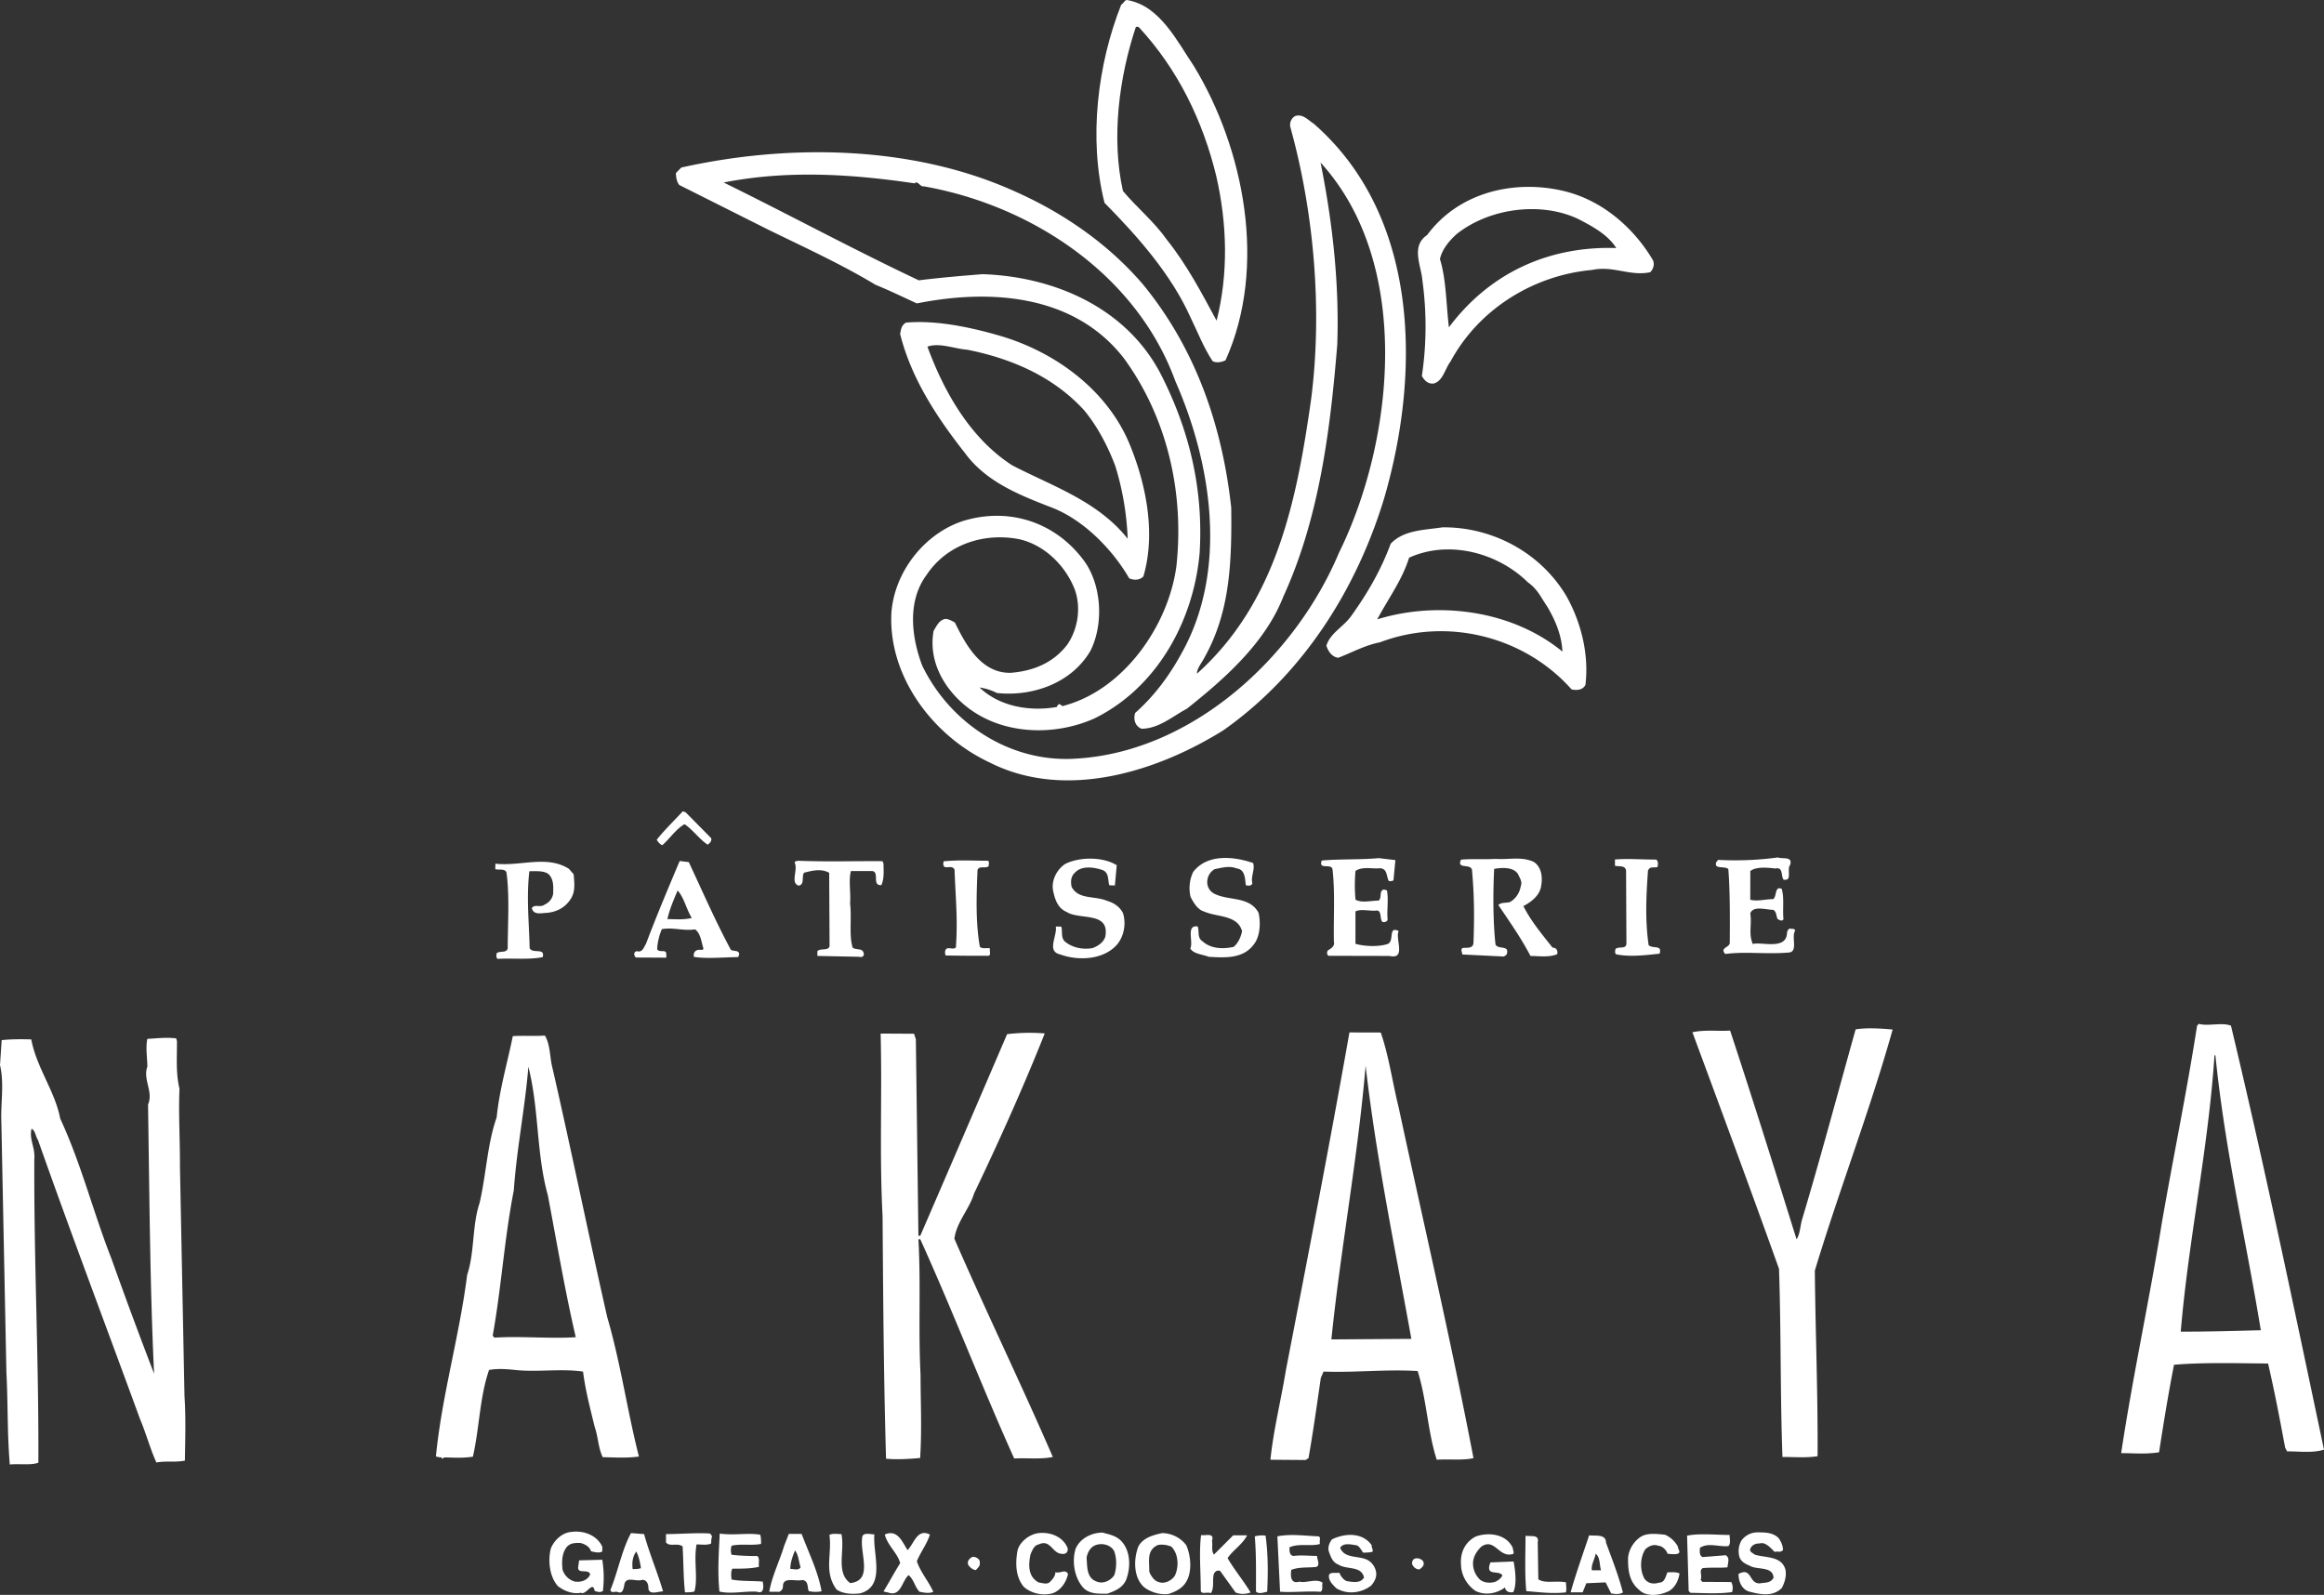
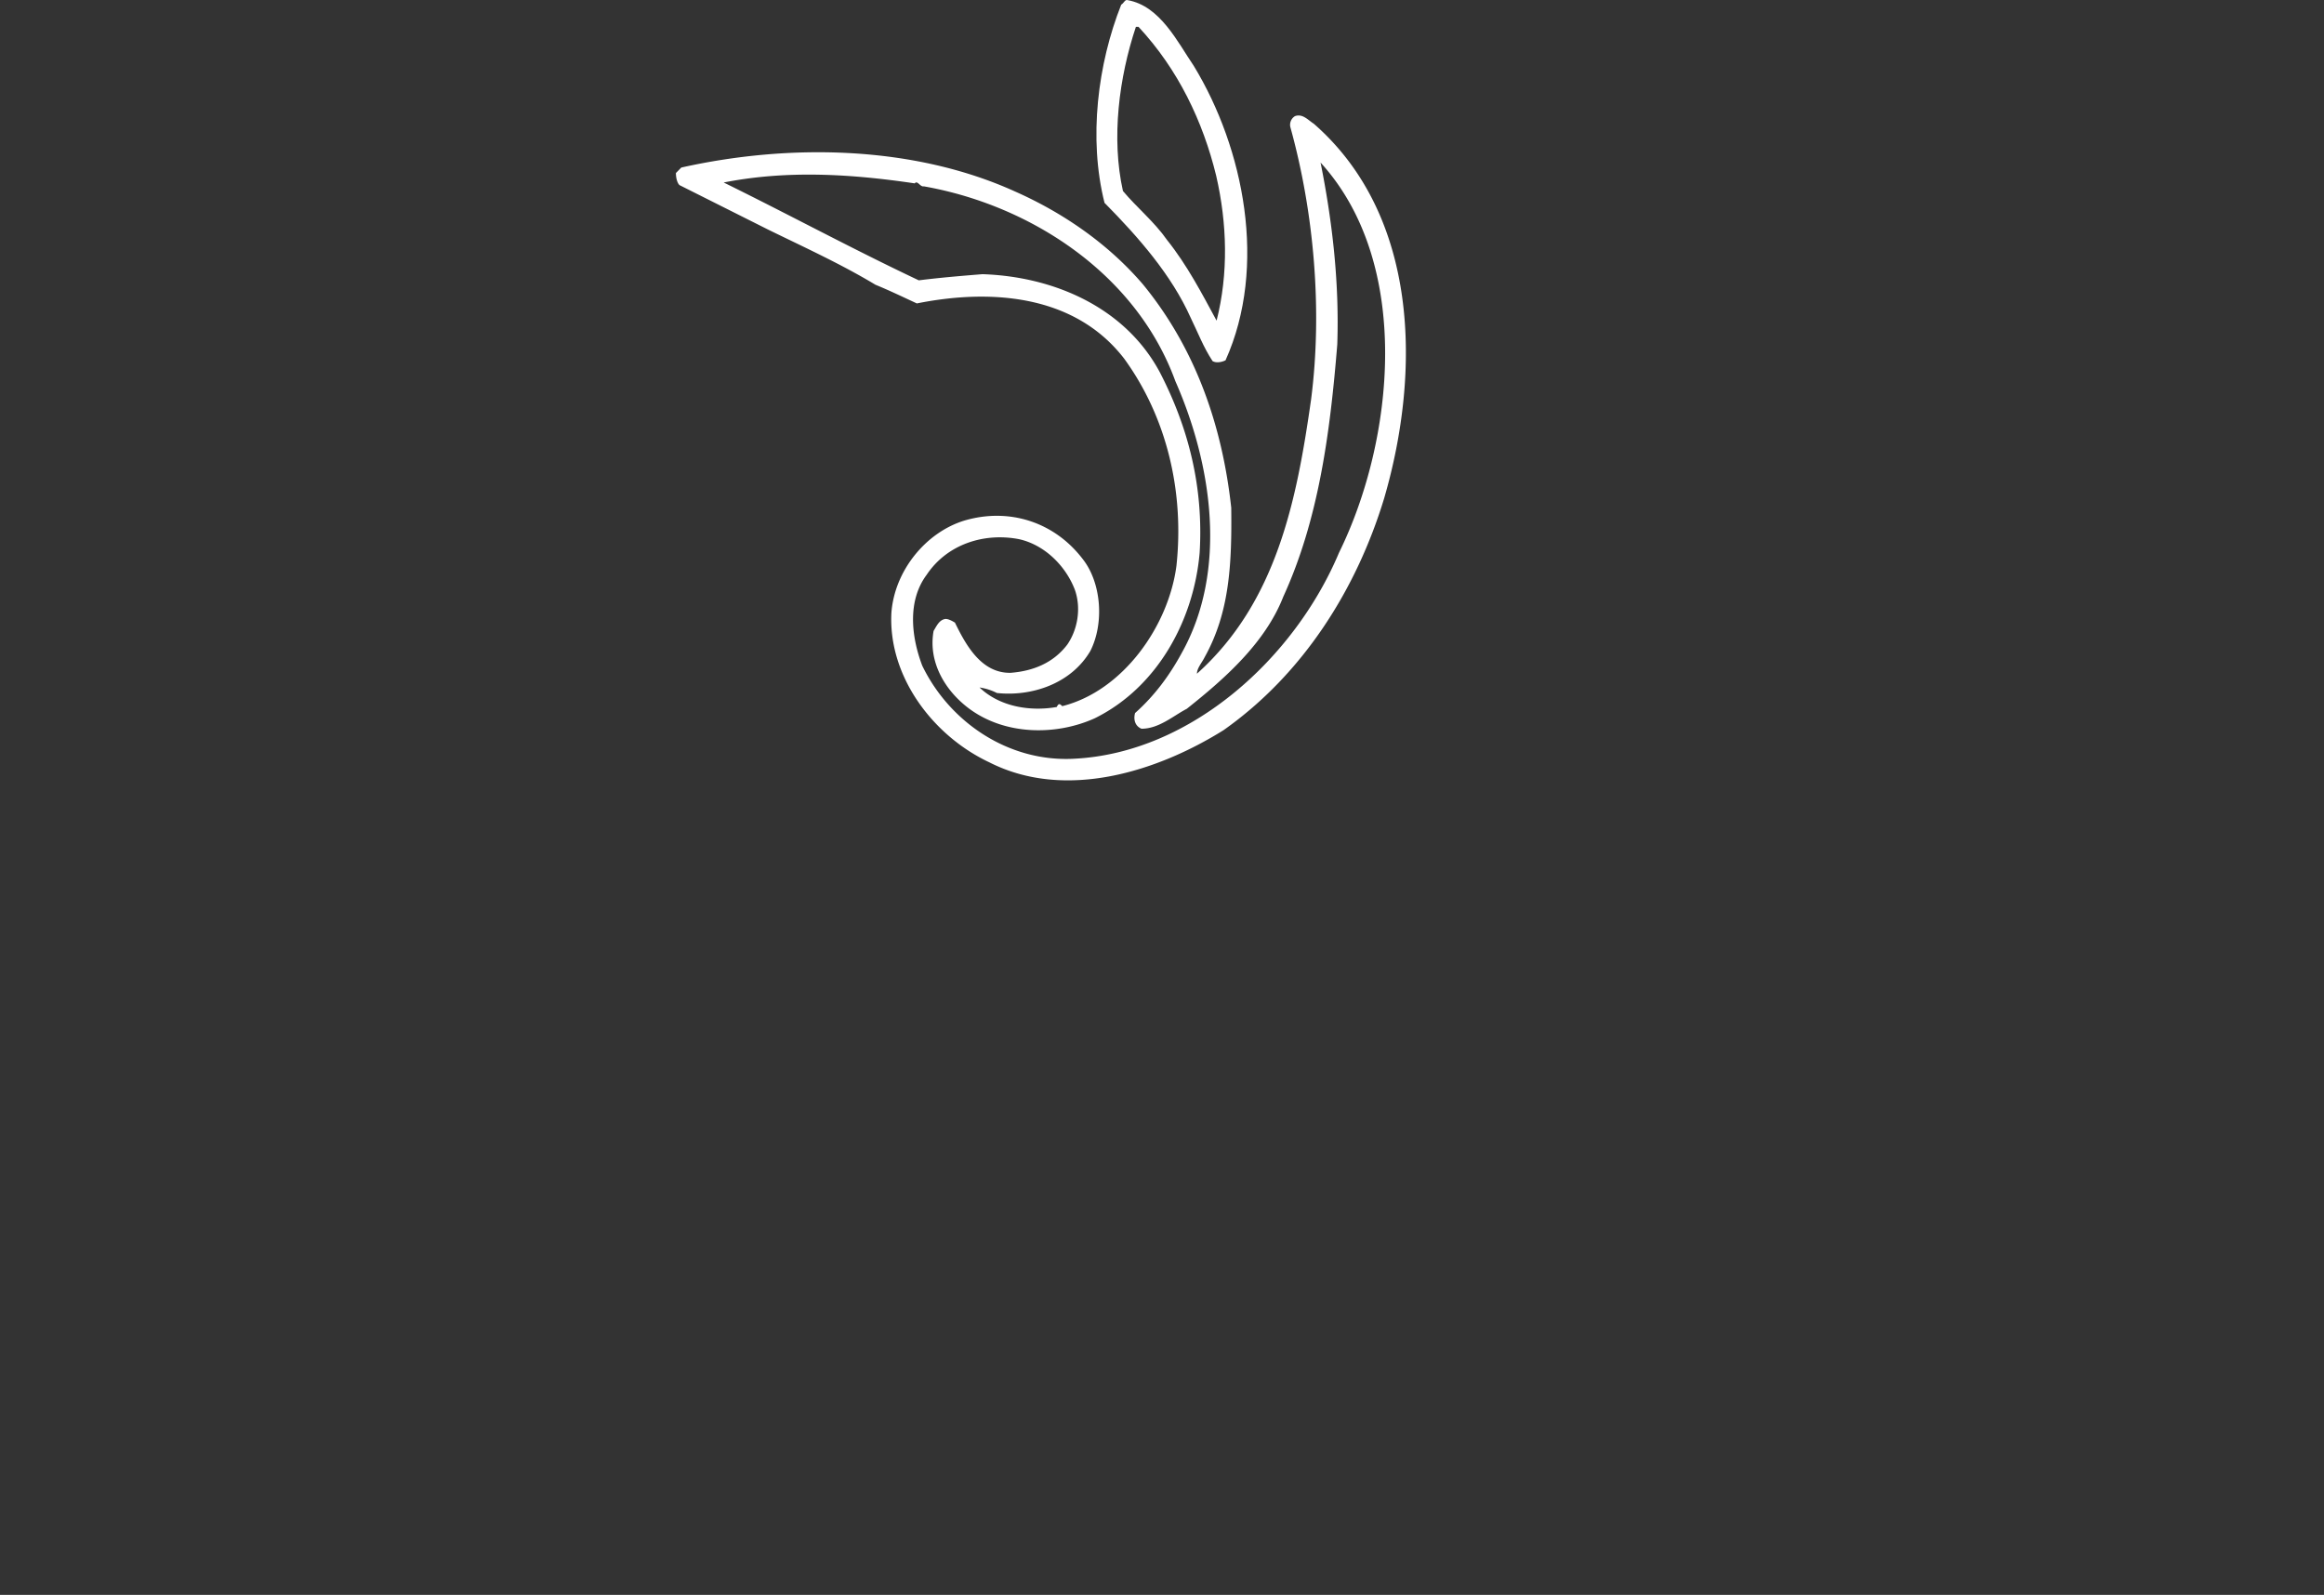
<svg xmlns="http://www.w3.org/2000/svg" width="116.558" height="80" viewBox="0 0 116.558 80">
  <rect x="0" y="0" width="116.558" height="80" fill="#333333" stroke="none" />
  <g fill="#FFF">
    <path d="M59.716 15.936c.362.74.639 1.478 1.1 2.178.182.106.468.053.65-.042 2.111-4.703.926-10.628-1.595-14.77C59.052 2.1 58.185.297 56.559.008c-.14-.048-.175.133-.326.228-1.173 2.957-1.653 6.697-.837 9.938 1.707 1.726 3.365 3.624 4.32 5.762zM56.97 1.346h.131c1.994 2.144 3.231 4.746 3.896 7.47.553 2.409.618 4.911.02 7.268-.734-1.356-1.477-2.786-2.48-4.04-.646-.925-1.52-1.63-2.217-2.463-.592-2.648-.197-5.699.65-8.235z" />
    <path d="M45.984 15.22c3.563-.717 7.864-.52 10.4 2.772 2.154 2.968 3.013 6.699 2.62 10.383-.392 3.015-2.672 6.279-5.729 7.046-.134-.14-.184-.139-.276.042-1.332.234-2.858-.01-3.871-.979.276.039.594.133.869.277 1.717.186 3.709-.444 4.688-2.108.699-1.378.565-3.42-.393-4.625-1.428-1.858-3.689-2.567-5.908-1.921-1.95.59-3.526 2.522-3.678 4.648-.155 3.195 2.095 6.158 4.905 7.48 3.83 1.951 8.456.452 11.755-1.61 4.037-2.849 6.697-7.141 8.062-11.655 1.841-6.336 1.741-14.15-3.536-18.763-.291-.187-.563-.52-.945-.381a.51.51 0 00-.228.56c1.181 4.26 1.616 9.167 1.038 13.648-.717 5.039-1.721 10.168-5.725 13.759 0-.281.25-.551.384-.825 1.265-2.263 1.368-4.709 1.336-7.498-.445-4.071-1.764-7.957-4.43-11.208-1.797-2.098-4.096-3.63-6.411-4.656-5.073-2.302-11.274-2.423-16.741-1.202l-.27.275c0 .188.042.468.178.605l4.468 2.243c1.803.881 3.652 1.726 5.36 2.755.698.286 1.377.613 2.078.938zm-9.688-6.066c3.199-.632 6.434-.423 9.582.044.136-.173.271.191.457.149 5.368.946 10.66 4.399 12.614 9.772 1.84 4.172 2.642 9.502.31 13.652-.602 1.104-1.346 2.12-2.33 2.995-.09.318-.004.654.321.787.876 0 1.58-.639 2.27-.998 1.917-1.519 3.944-3.321 4.842-5.624 1.777-3.881 2.348-8.219 2.708-12.655.107-3.152-.257-6.219-.838-9.122 4.649 5.104 3.678 13.98.922 19.575-2.208 5.253-7.408 10.041-13.291 10.329-3.275.176-6.234-1.826-7.609-4.669-.544-1.435-.761-3.238.223-4.559 1.025-1.533 2.875-2.122 4.624-1.787 1.292.283 2.357 1.347 2.813 2.554.319.926.131 1.983-.382 2.731-.701.927-1.72 1.332-2.838 1.42-1.474.034-2.255-1.398-2.8-2.518-.149-.089-.324-.184-.472-.184-.317.04-.45.36-.598.6-.284 1.569.587 3.007 1.775 3.893 1.805 1.346 4.354 1.368 6.297.495 3.152-1.551 4.977-4.922 5.271-8.304.202-3.327-.573-6.289-1.98-9.026-1.746-3.295-5.348-4.835-8.915-4.951-1.116.09-2.135.176-3.191.308-3.267-1.542-6.556-3.32-9.785-4.907z" />
-     <path d="M71.313 18.86c.136.237.319.417.606.375.459-.138.55-.734.832-1.104 1.447-2.679 4.225-4.333 7.097-4.59 1.067-.228 1.898.33 2.919.113.139-.14.232-.372.136-.6-.96-1.628-2.524-2.978-4.374-3.448-2.453-.622-5.318-.03-6.953 2.185-.835.554-.286 1.567-.239 2.261a16.902 16.902 0 01-.024 4.808zm1.741-7.117c1.676-1.329 4.27-1.638 6.118-.75.735.379 1.481.796 1.89 1.449-3.279-.108-6.293 1.17-8.393 3.976-.137-1.113-.133-2.409-.45-3.423.099-.458.418-.874.835-1.252zm-20.369 13.69c1.617.601 3.092 2.095 3.952 3.579.234.097.511.1.707-.093.652-2.21.114-4.764-.758-6.801-1.184-2.69-3.824-4.546-6.55-5.308-1.471-.422-3.13-.756-4.598-.627-.249.146-.246.367-.294.562.551 2.218 1.828 4.169 3.248 5.974 1.058 1.447 2.721 2.105 4.293 2.714zm-4.172-7.891c2.172.433 4.293 1.319 5.865 3.042.682.829 1.188 1.812 1.554 2.776.364 1.164.578 2.408.627 3.663-1.523-1.914-3.831-2.655-5.802-3.688-2.08-1.343-3.409-3.668-4.242-5.947.612-.218 1.351.109 1.998.154zm31.003 16.812c.187-1.525-.218-3.145-.954-4.453-1.322-2.223-3.769-3.479-6.219-3.449-.933.139-1.943.134-2.593.82-.477 1.288-1.134 2.443-1.961 3.598-.377.558-1.08.878-1.265 1.522.092.278.279.563.596.602.703-.27 1.344-.632 2.09-.775 3.379-1.284 7.262-.289 9.611 2.361.23.052.554.052.695-.226zm-10.442-3.288c.563-1.056 1.255-1.981 1.597-3.091 1.987-.905 4.439-.259 5.955 1.231.505.363.646.746.964 1.203.417.703.732 1.443.772 2.275-2.488-2.045-6.181-2.572-9.288-1.618zm-34.74 10.276c.413.276.736.744 1.153 1.025.092-.048.227-.183.18-.326l-1.284-1.3-.139-.045c-.422.456-.942.962-1.306 1.425.052.088.145.23.281.273.368-.322.695-.822 1.115-1.052zm52.349 2.252c.09 1.146.08 2.553.072 3.701-.006.236-.516.236-.228.557 1.012-.135 2.028.021 3.144-.07.557 0 .142-.789.369-1.107-.088-.143-.141-.047-.273-.104a.27.27 0 00-.141.236c-.045.871-1.299.414-1.716.546-.224-.518-.039-.972-.126-1.534.143-.41.783-.182 1.153-.182.181.105.134.329.229.477.058 0 .186.136.282 0-.052-.513.05-1.072-.089-1.533-.364-.146-.232.367-.423.518-.37 0-.829.129-1.153.029l.003-1.436c.278-.224.845-.178 1.255-.127.408-.09.273.368.408.555.474.099.143-.509.337-.74.135-.455-.418-.275-.612-.371-1.006.136-1.98.174-3.002.123l-.089.103c-.15.396.411.179.6.359zm-10.971 1.66c-.186.045-.416 0-.564.14.557.829 1.15 1.667 1.611 2.557.413 0 .92.085 1.338-.087.051-.186-.046-.33-.229-.33-.555-.7-1.096-1.349-1.464-2.086.368-.186.786-.508.876-.931.101-.462.059-1.011-.355-1.283-.599-.288-1.296-.103-1.901-.153-.597.038-1.146-.012-1.747.038-.235.501.458.179.548.507.122 1.35.122 2.455.074 3.697-.048.289-.374.191-.559.234-.093.09 0 .225 0 .32l2.087.102.131-.088c.192-.514-.412-.238-.552-.514-.13-1.199-.126-2.586-.068-3.795.271-.045.964-.141 1.204.277.082.19.226.374.126.606-.05.332-.283.656-.556.789zm5.285-2.143v.316c.185.052.507-.041.557.236l.018 3.65c-.002.326-.364.137-.548.287-.014.082-.053.219.042.271.691.137 1.436.044 2.169-.035.14-.463-.317-.227-.549-.425-.181-1.245-.126-2.444-.032-3.743.1-.229.279-.129.473-.176.041-.146.04-.285-.055-.376-.741.002-1.382-.057-2.075-.005zm-20.381 4.881c.879.055 1.846.113 2.367-.766.226-.42.237-.978.141-1.436-.444-.836-1.479-.605-2.174-.94a.645.645 0 01-.402-.595c0-.277.131-.517.371-.658.412-.081.742-.18 1.117-.033.406.046.408.512.445.834.143.044.279.044.329-.088-.087-.363.146-.691.04-1.02-.955-.332-2.297-.479-3.008.447-.18.373-.232.836-.13 1.252.165.32.365.645.687.736.643.287 1.661.157 1.896.979-.056.287-.194.609-.428.793-.563.121-1.154.087-1.559-.285-.281-.182-.144-.513-.242-.742-.603-.087-.196.783-.369 1.105.174.286.603.288.919.417zm6.016-.34c-.097.049-.097.238-.003.291l3.054.007c.869.199.276-.876.467-1.25-.555-.271-.191.521-.562.653-.407.135-1.103.135-1.606-.012v-1.623c.234-.125.596-.036.976-.036.374-.085.224.372.366.552.094.053.225.001.271-.088-.047-.51.055-.971-.032-1.482l-.144-.046c-.278.046-.088.416-.277.556-.375 0-.842.132-1.158-.047a7.912 7.912 0 010-1.444c.377-.236.838-.089 1.211-.132.415.008.32.428.469.648.087 0 .175 0 .225-.045l.096-1.011-.828-.099c-.935.086-1.949.037-2.867.121-.183.51.513.094.545.465.13 1.212.04 2.414.066 3.621.057.175-.123.321-.269.401zm-11.84-.095c-.465.084-.977-.013-1.342-.297-.271-.186-.143-.553-.224-.782h-.274c.083.46-.479 1.245.221 1.396.876.322 2.125.288 2.821-.46.367-.407.505-1.056.325-1.622-.169-.313-.45-.502-.772-.598-.652-.279-1.436-.05-1.798-.701-.062-.277-.041-.547.181-.738.316-.326.878-.266 1.297-.135.423.107.32.523.411.787l.278.008.093-1.015c-.682-.427-1.846-.429-2.576-.069-.432.277-.711.834-.618 1.338.092.43.22.88.688 1.078.648.414 2.176-.045 1.93 1.246-.093.278-.363.464-.641.564zm-5.649-.069c-.223-1.266-.165-2.645-.116-3.857.102-.225.418-.049.559-.185 0-.136.049-.222-.041-.271-.789 0-1.436-.048-2.22.029-.1.557.405.092.55.42.04 1.25.168 2.455.073 3.797.036.23-.244.14-.367.14-.229 0-.192.276-.155.365.699.015 1.398.017 2.084.015.233.037.102-.232.144-.369-.196-.047-.377.047-.511-.084zm-4.83-4.158l-.048-.133c-1.624-.01-2.638.036-4.253-.021-.101.029-.188.029-.14.134.14.375-.235.976.183 1.114.32-.049.134-.471.275-.65.369-.091.832-.227 1.257.004l.019 3.57c.046.406-.419.178-.612.361l.002.241 2.091.042c.13.055.277-.042.231-.172-.049-.287-.371-.143-.556-.289-.189-.646-.035-1.477-.127-2.211.043-.564-.083-1.166.043-1.629h1.07c.38.055-.038.743.458.707.152-.373.107-.697.107-1.068zm-7.239 4.547c0-.236-.279-.144-.419-.236-.774-1.438-1.413-2.912-2.109-4.398l-.457-.055c-.567 1.342-1.17 2.773-1.69 4.154-.098.146-.178.463-.452.367-.199.04-.147.241-.056.32l1.527.008v-.174c0-.281-.326-.049-.455-.244 0-.266.087-.693.234-1.014.59-.098 1.051.098 1.664.014.269.184.312.602.409.925.049.134-.141.097-.19.097-.229 0-.322.18-.275.357.649.107 1.527.012 2.216.012l.053-.133zm-2.399-1.822c-.51.092-.689.048-1.201.049.096-.467.318-.979.512-1.436.327.366.416.88.691 1.344l-.002.043zm-9.212 1.531c-.094.234-.37.092-.555.228-.002.093-.045.179.043.284.732-.045 1.572.052 2.266-.088.146-.504-.548-.137-.654-.466-.027-1.295-.168-2.501-.014-3.843.325 0 .734-.037.969.15.278.277.226.693.227.966a.711.711 0 01-.415.549c-.239.188-.517-.043-.656.188.09.371.511.236.741.236.512-.045.925-.264 1.203-.689.244-.369.194-.782.152-1.25l-.237-.271c-1.104-.703-2.444-.112-3.686-.258l-.008.275c.183.054.46-.039.56.151.164 1.158.07 2.49.064 3.838zm86.429 3.864c-.443-.184-1.144.04-1.609-.093l-.09.088c-.523 3.365-1.19 6.563-1.767 9.889-.617 3.84-1.462 7.709-2.041 11.555.732.004 1.196.061 1.901-.042.227-1.474.468-2.953.75-4.39 1.486-.127 3.237-.074 4.718-.063.323 1.396.595 2.822.855 4.218l.097.188c.609 0 1.294.093 1.852-.085-1.489-7.039-2.98-14.227-4.666-21.265zm-2.519 15.345c.389-4.625 1.386-9.192 1.692-13.862l.047-.002c.477 4.764 1.519 9.163 2.277 13.794-1.381.036-2.682.075-4.016.07zM93.067 51.634c-.893 3.187-1.74 6.374-2.678 9.511-.103.329-.103.748-.284 1.02-1.098-3.512-2.187-7.001-3.333-10.471-.598.041-1.237-.055-1.891.084 1.456 3.936 2.916 7.878 4.343 11.864.108 3.147.058 6.237.173 9.44.648 0 1.203.051 1.762-.039.019-3.15-.109-6.248-.138-9.308 1.227-4.06 2.762-8.022 3.903-12.093-.506-.048-1.302-.103-1.857-.008zm-22.92 3.909c-.31-1.254-.484-2.552-.896-3.752l-1.571-.004c-1.002 5.677-2.099 11.311-3.19 16.959-.25 1.521-.623 3-.773 4.475l1.763.013.147-.093c.23-1.297.422-2.678.617-4.022l.136-.319c1.668.055 3.096-.124 4.721-.028.455 1.438.497 3.014.957 4.449.593-.044 1.331.045 1.843-.082-1.126-5.885-2.489-11.714-3.754-17.596zm-3.373 11.642c.469-4.583 1.328-9.116 1.717-13.731.536 4.67 1.487 9.209 2.294 13.703l-4.011.028zm-18.907-5.048c.102-.831.745-1.475.987-2.273 1.254-2.621 2.479-5.346 3.544-8.027a9.416 9.416 0 00-1.888.037 3451.825 3451.825 0 01-4.353 10.109l-.095.001-.128-9.854-.092-.277-1.675-.009c.082 3.107-.067 6.015.098 9.165.029 4.113.056 8.089.174 12.16.507.053 1.19.012 1.71-.035.093-1.48.021-2.771.021-4.164-.119-2.357.021-4.484-.107-6.805h.095c1.643 3.627 3.061 7.332 4.708 10.994.702-.037 1.299.051 1.938-.076-1.591-3.673-3.346-7.288-4.937-10.946zm-18.043 9.427c.18.521.18 1.066.405 1.529.615.008 1.172.057 1.816-.034-.591-2.308-.912-4.677-1.59-6.991-.948-4.171-1.803-8.389-2.75-12.509-.133-.508-.099-1.151-.375-1.614-.627.038-1.06-.006-1.61.027-.283 1.389-.665 2.646-.811 4.08-.472 1.336-.521 2.859-.857 4.295-.376 1.109-.246 2.496-.622 3.6-.384 3.055-1.269 6.059-1.567 9.104a.774.774 0 00.277.051c.052.139.097.002.141.002.365 0 .878.051 1.437-.037.334-1.478.334-2.957.809-4.348.463-.09.968-.037 1.386.006 1.061.104 2.263-.084 3.329.075.124.968.356 1.835.582 2.764zm-5.022-4.466l-.092-.096c.432-2.392.588-4.895 1.06-7.297.142-2.073.569-4.162.729-6.199.545 2.135.392 4.353.979 6.453.453 2.394.861 4.805 1.399 7.115-1.241.086-2.778-.064-4.075.024zM9.025 58.51c.007-1.301-.078-2.678-.023-3.894-.183-.778-.127-1.473-.126-2.389l-.041-.142c-.513-.059-.883-.006-1.445.025-.096.467 0 .935 0 1.395-.237.646.317 1.252.034 1.898.072 4.434.095 9.115.304 13.502a251.909 251.909 0 01-2.143-5.783c-.915-2.328-1.502-4.727-2.564-7.01-.262-1.381-1.182-2.545-1.453-3.975-.412-.012-1.013-.018-1.484.037L0 53.426c.222.93.027 1.928.068 2.861l.253 12.547c.086 1.664.035 2.953.17 4.625.465-.049 1.067.051 1.434-.091.021-5.362-.226-10.034-.204-15.221.054-.6-.264-.968-.141-1.529.201.098.194.37.326.566 1.646 4.669 3.419 9.35 5.115 13.991.315.748.504 1.479.822 2.184.51-.094.922.006 1.431-.094.014-1.015.053-2.18-.021-3.234L9.025 58.51zm78.969 19.465c-.101-.096-.284-.135-.196-.32.1-.187.283-.238.461-.236.288-.09.558.241.747.426.135-.055.274.053.417-.09 0-.233-.09-.424-.227-.613-.277-.268-.649-.277-1.024-.278a.99.99 0 00-.836.417 1.073 1.073 0 00-.091.832c.094.23.276.324.502.42.372.232 1.162.008 1.205.603-.147.28-.41.239-.646.28-.609.084-.413-.844-1.112-.467 0 .361.145.743.503.877.556.148 1.206.294 1.672-.176.136-.275.23-.55.186-.885-.177-.742-1.013-.607-1.561-.79zm-4.366.894c-.085.186-.133.523-.413.514-.282.096-.562.042-.735-.189-.237-.418-.237-1.061.044-1.488.19-.168.423-.262.653-.168.191 0 .409.225.459.402.137 0 .42.059.558-.029.093-.093-.038-.186-.038-.327a1.36 1.36 0 00-.646-.601c-.43-.046-.932-.107-1.255.128a1.451 1.451 0 00-.6 1.011c-.013.563.036 1.205.547 1.618.364.379 1.054.295 1.516.061.288-.179.462-.505.517-.876-.192-.09-.413-.056-.607-.056zm1.758.479l-.093-.096c.097-.227-.093-.457.097-.592.418-.05.825 0 1.252-.043 0-.178.145-.462-.088-.606l-1.164.092c-.18-.092-.134-.285-.134-.461.414-.28.931-.043 1.431-.089.139-.137.049-.42.063-.559-.647 0-1.527-.094-2.136.036l.079 2.774.088.092c.749.012 1.391.059 2.085-.035.053-.131.053-.369-.041-.506l-1.439-.007zm-30.091-2.473c-.518 0-1.128.274-1.352.822-.185.612-.067 1.4.358 1.912.323.365.785.33 1.245.33.369-.14.745-.275.931-.688.238-.607.236-1.44-.233-1.945-.27-.28-.588-.331-.949-.431zm.588 2.142c-.19.271-.556.452-.89.31-.507-.186-.459-.737-.496-1.205.048-.223.139-.416.319-.549.333-.221.878-.129 1.066.236.134.373.127.834.001 1.208zm2.404-2.117c-.403.088-.964.221-1.199.684-.241.645-.245 1.571.31 2.043.366.27.834.375 1.201.328.317-.097.7-.274.885-.6.323-.502.242-1.345.008-1.854a1.546 1.546 0 00-1.205-.601zm.642 2.125c-.127.227-.51.461-.837.322-.179-.043-.366-.279-.452-.516.012-.51-.147-1.063.425-1.33.222-.052.509 0 .687.081.371.381.371 1.028.177 1.443zm15.82-.654l-.045.137c-.137.547.464.241.646.51-.047.138-.232.279-.372.33-.275.082-.651.043-.827-.195a1.105 1.105 0 01-.273-.746c.006-.318.181-.595.411-.823.656-.462.876.52 1.521.38.19 0 .063-.193.063-.321-.327-.7-1.207-.8-1.85-.574-.561.284-.789.831-.748 1.386.001.563.313 1.066.731 1.347.462.234 1.052.142 1.472-.173.047.219.232.271.418.231.188-.372.104-1.104.016-1.536l-1.163.047zm-21.818.488c0 .184-.109.323-.247.464-.14.175-.369.091-.599.05-.515-.287-.515-.842-.403-1.396.082-.188.171-.465.413-.509.599-.28.683.462 1.158.47.224.047.354-.135.277-.327-.277-.6-.965-.79-1.52-.699-.434.087-.883.455-.98.874-.103.604-.11 1.294.316 1.809.365.324.918.461 1.433.328.415-.137.695-.549.787-.969-.133-.28-.416-.001-.635-.095zm26.772-1.848c-.322.964-.652 1.885-.931 2.862h.603l.186-.457.968-.043.275.549c.236.051.418.051.592-.041-.214-.832-.539-1.665-.848-2.5 0-.457-.554-.324-.845-.37zm.134 1.753c-.041-.284.146-.548.192-.828.235.183.185.559.269.828h-.461zm-11.238-.51c-.467-.243-1.157-.055-1.384-.612.134-.243.465-.191.747-.14.188 0 .274.191.402.377.145 0 .331 0 .474-.045.042-.101-.05-.192-.046-.332-.462-.648-1.34-.602-1.988-.287-.142.184-.23.427-.142.652.089.235.175.504.458.609.418.277 1.154.045 1.292.652-.191.318-.595.221-.882.178-.185-.098-.275-.237-.363-.424-.188.05-.366-.048-.505.096-.069.273.175.508.358.688.553.336 1.25.246 1.746-.129.155-.182.295-.408.25-.684a.858.858 0 00-.417-.599zm8.554.961l-.029-1.849c.08-.416-.329-.282-.612-.333 0 .784-.05 1.899.038 2.778.605.047 1.297.144 1.985.062.048-.183.005-.336.005-.502-.51-.1-1.072.076-1.387-.156zm-48.108-.947l-.04.283c-.093.466.546.096.592.43-.135.307-.502.402-.787.346a.9.9 0 01-.597-.595c-.04-.383-.04-.79.198-1.118.184-.221.412-.221.689-.221.231.051.473.19.544.419.201.052.438.099.563.006v-.234c-.268-.593-.967-.829-1.558-.741-.471.033-.891.453-1.03.857-.143.612-.05 1.399.362 1.86.31.24.734.415 1.155.334.266.142.595-.642.688-.094.143.046.279.098.417 0 .055-.595.055-.968-.034-1.563l-1.162.031zm33.503-1.257h-.696l-.966.966c-.15-.188-.053-.465-.098-.699.137-.423-.359-.232-.548-.279-.11.836-.016 1.855-.016 2.775 0 .235.374.051.504.145.19-.279.06-.646.153-.971.037-.094.171-.225.321-.141l.769 1.074c.232.092.471.092.752 0-.332-.559-.828-1.158-1.155-1.726.28-.411.751-.686.98-1.144zm.384.053c.079.92.06 1.84.06 2.77.146.139.368.047.563.008.045-.928.048-1.904-.082-2.815a1.403 1.403 0 00-.541.037zm2.247 2.27c-.469.143-.456-.317-.414-.592.414-.15.783-.098 1.248-.142.219-.089.042-.372.042-.554-.331 0-.833-.051-1.155 0-.228 0-.228-.238-.228-.43.467-.219 1.116-.034 1.532-.172-.05-.14.053-.273-.05-.378-.782-.037-1.431-.131-2.088-.003l.134 2.777c.543.052 1.335-.042 2.031.004.148-.092.053-.322.102-.455-.329-.234-.845.041-1.154-.055zm-21.324-2.369c-.178 0-.496-.102-.598.08-.188.795.594 2.234-.615 2.363-.734-.525-.261-1.619-.441-2.458-.187 0-.465-.048-.602.044.137.98-.291 1.856.358 2.736.317.227.822.242 1.193.191 1.295-.364.61-1.993.705-2.956zm2.784.009c-.639-.325-.791.451-1.12.78-.273-.414-.499-1.061-1.142-.783.131.55.641.926.771 1.436-.284.455-.56.967-.838 1.422l.235.053c.644.235.691-.594 1.027-.873.267.226.314.602.545.834.22.047.508.098.69 0-.229-.516-.638-.978-.823-1.53.186-.459.51-.87.655-1.339zm-13.237-.024v.416c.186.241.553.005.833.2.049.735.036 1.567.12 2.307.14 0 .333 0 .472-.043.191-.696-.045-1.528.109-2.362.23 0 .552.053.732-.049 0-.091 0-.216.044-.359l-.092-.136c-.635-.051-1.48.026-2.218.026zm3.283 2.277c0-.128-.048-.362.045-.542.467 0 .925.003 1.337-.093-.04-.178.06-.41-.084-.543a10.7 10.7 0 01-1.291-.061.737.737 0 010-.455c.457-.108 1.017.004 1.479-.09 0-.137 0-.33-.043-.461-.595-.107-1.346.045-2.029-.059-.055 1.014-.113 1.98-.016 2.91.59.141 1.291-.034 1.886.008.372.146.329-.322.283-.508-.51-.046-1.07-.007-1.567-.106zm2.877-2.286l-.233.598c-.236.781-.613 1.525-.748 2.303l.505.004c.094-.046.183-.123.183-.281 0-.5.644-.217.977-.313.325.055.231.375.317.56.239.047.428.047.642.008-.169-.969-.628-1.897-1-2.878h-.643zm.076 1.756c-.003-.281.098-.595.235-.928.183.242.185.561.28.841-.095.185-.328.085-.515.087zm-7.99-1.797c-.471.869-.652 1.935-1.035 2.855.05.19.236.049.37.103.239.097.28-.134.324-.328.053-.505.564-.181.88-.278.233-.037.332.195.332.382 0 .411.505.19.736.19-.271-.934-.685-1.902-.951-2.874l-.656-.05zm.084 1.805c-.045-.322 0-.65.183-.879.138.283.191.557.231.834-.133.045-.274.045-.414.045zm39.087-.269c.044.143.186.287.369.287.147-.098.279-.228.188-.413a.415.415 0 00-.319-.146c-.141 0-.238.09-.238.272zm-22.063-.333c-.144.079-.276.22-.184.409.098.133.237.236.375.242.085-.109.224-.188.191-.383.033-.174-.248-.32-.382-.268z" />
  </g>
</svg>